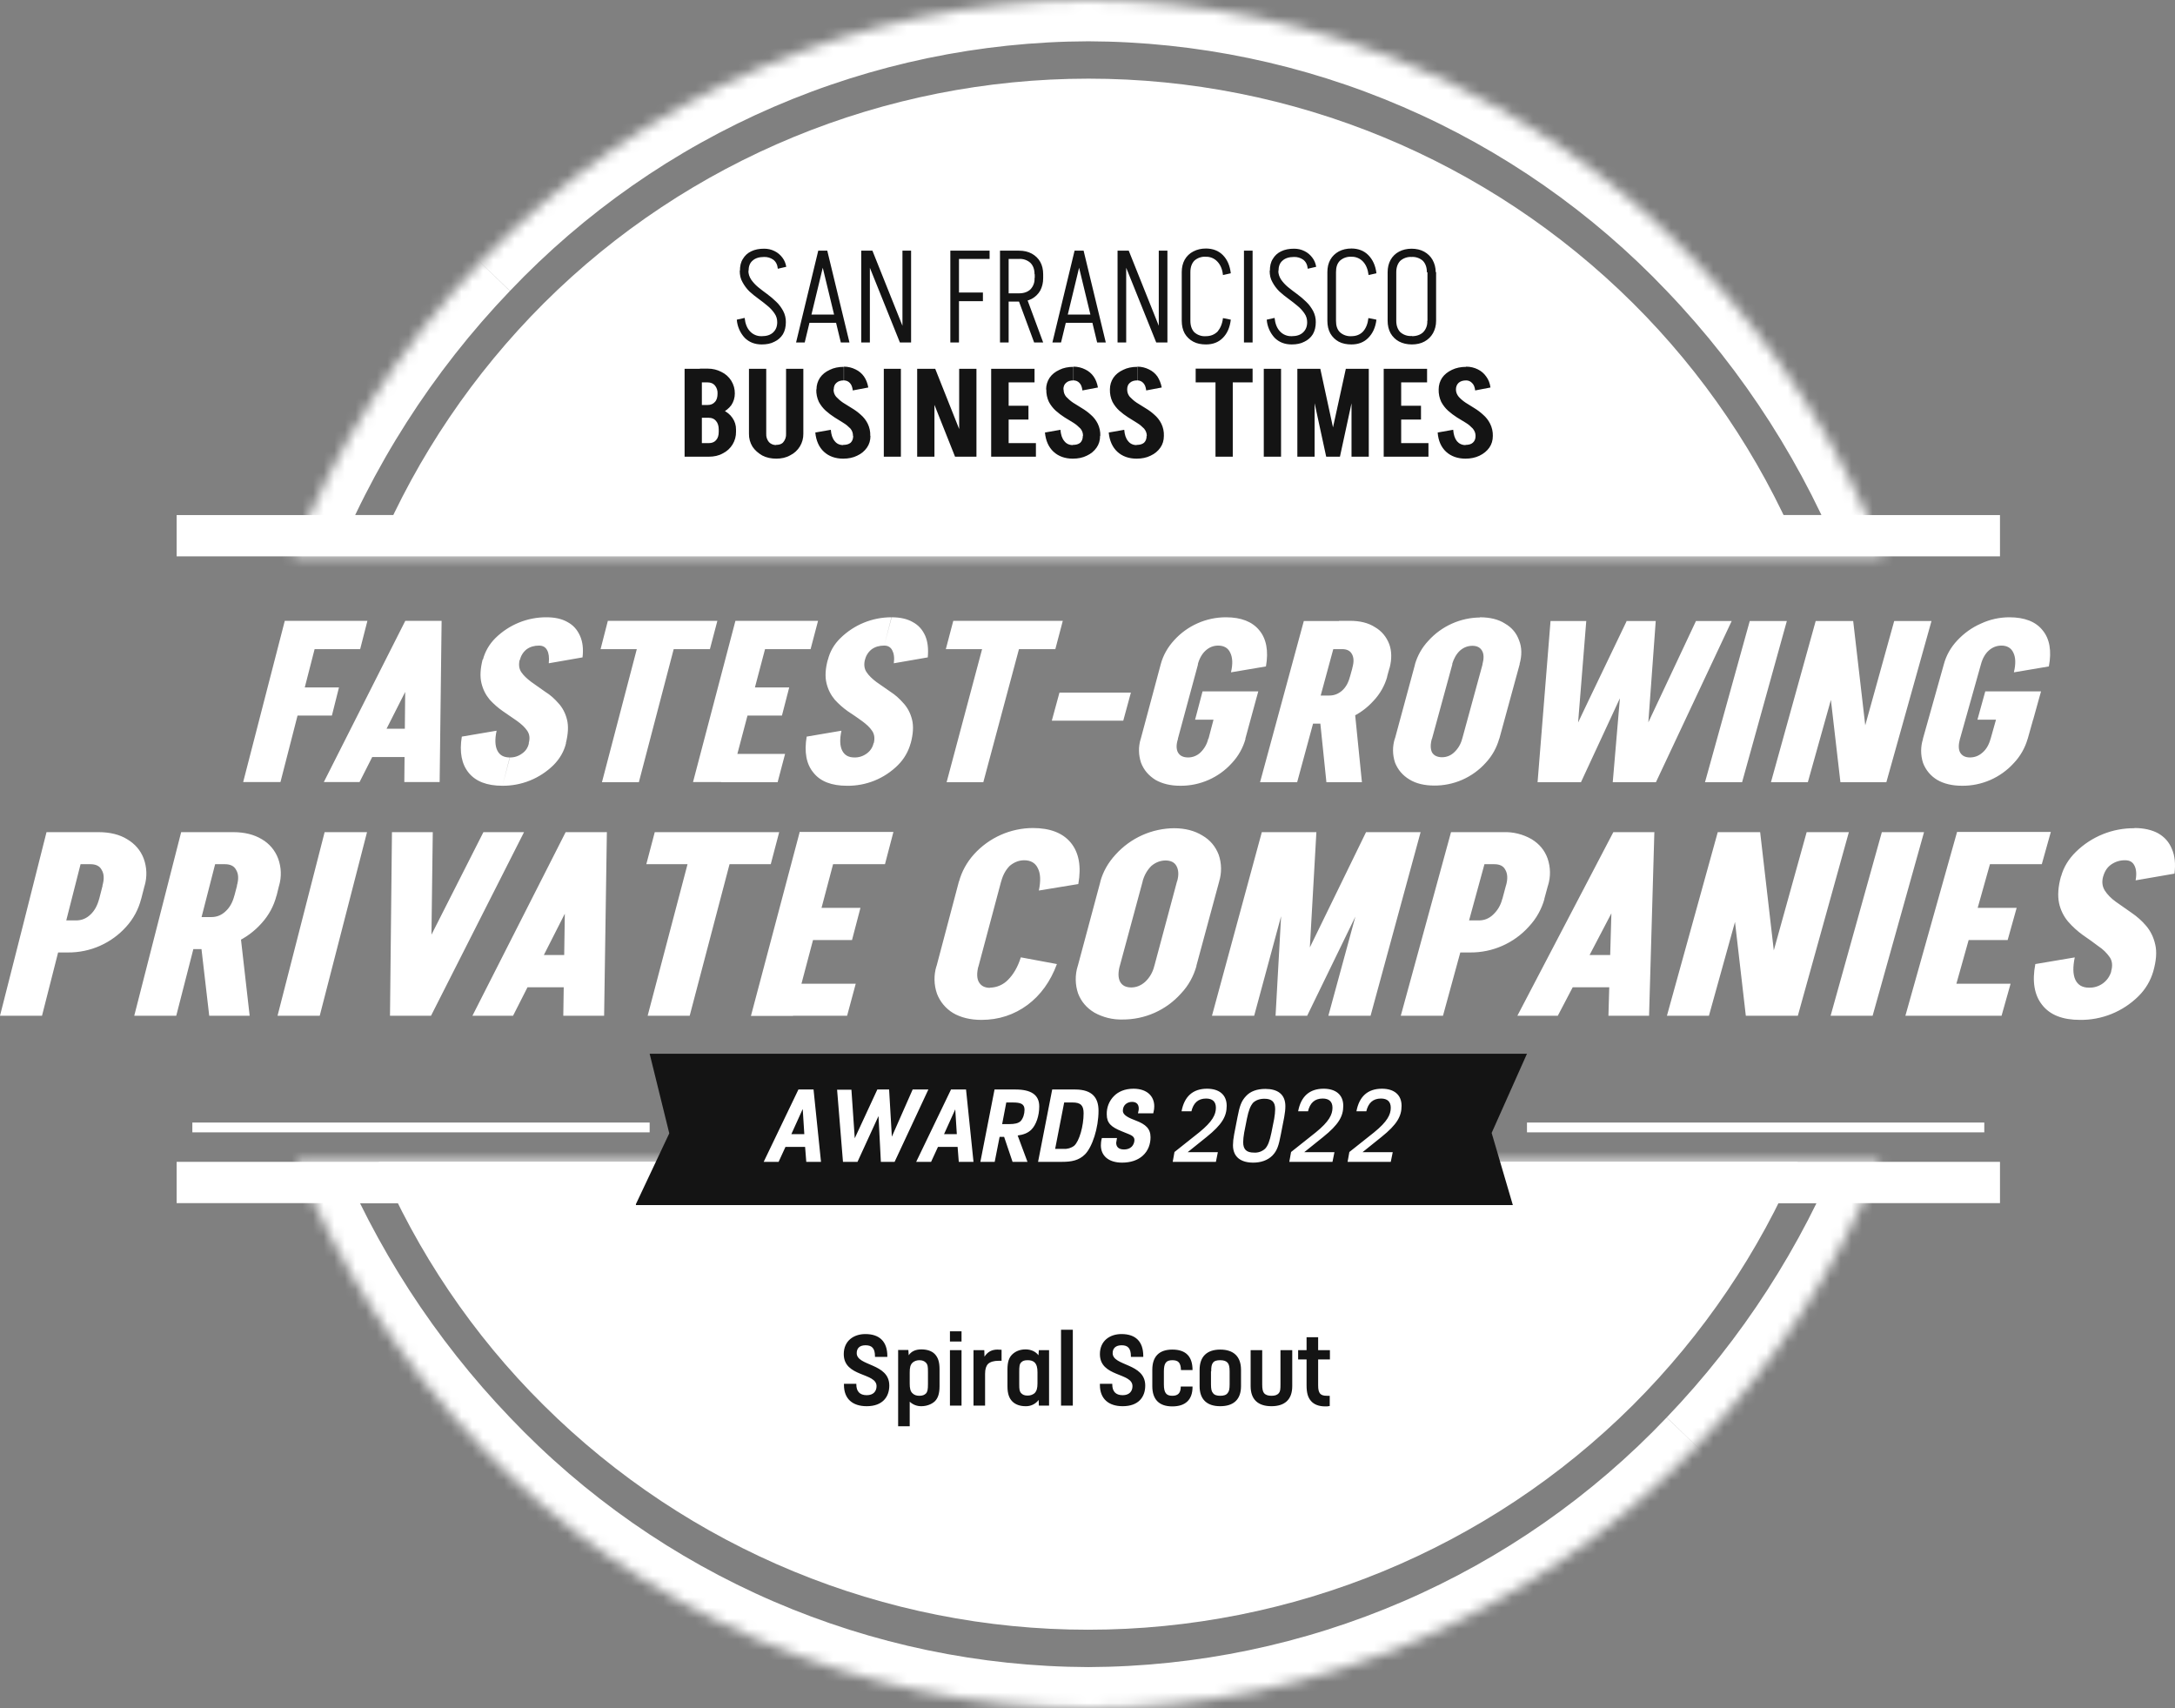
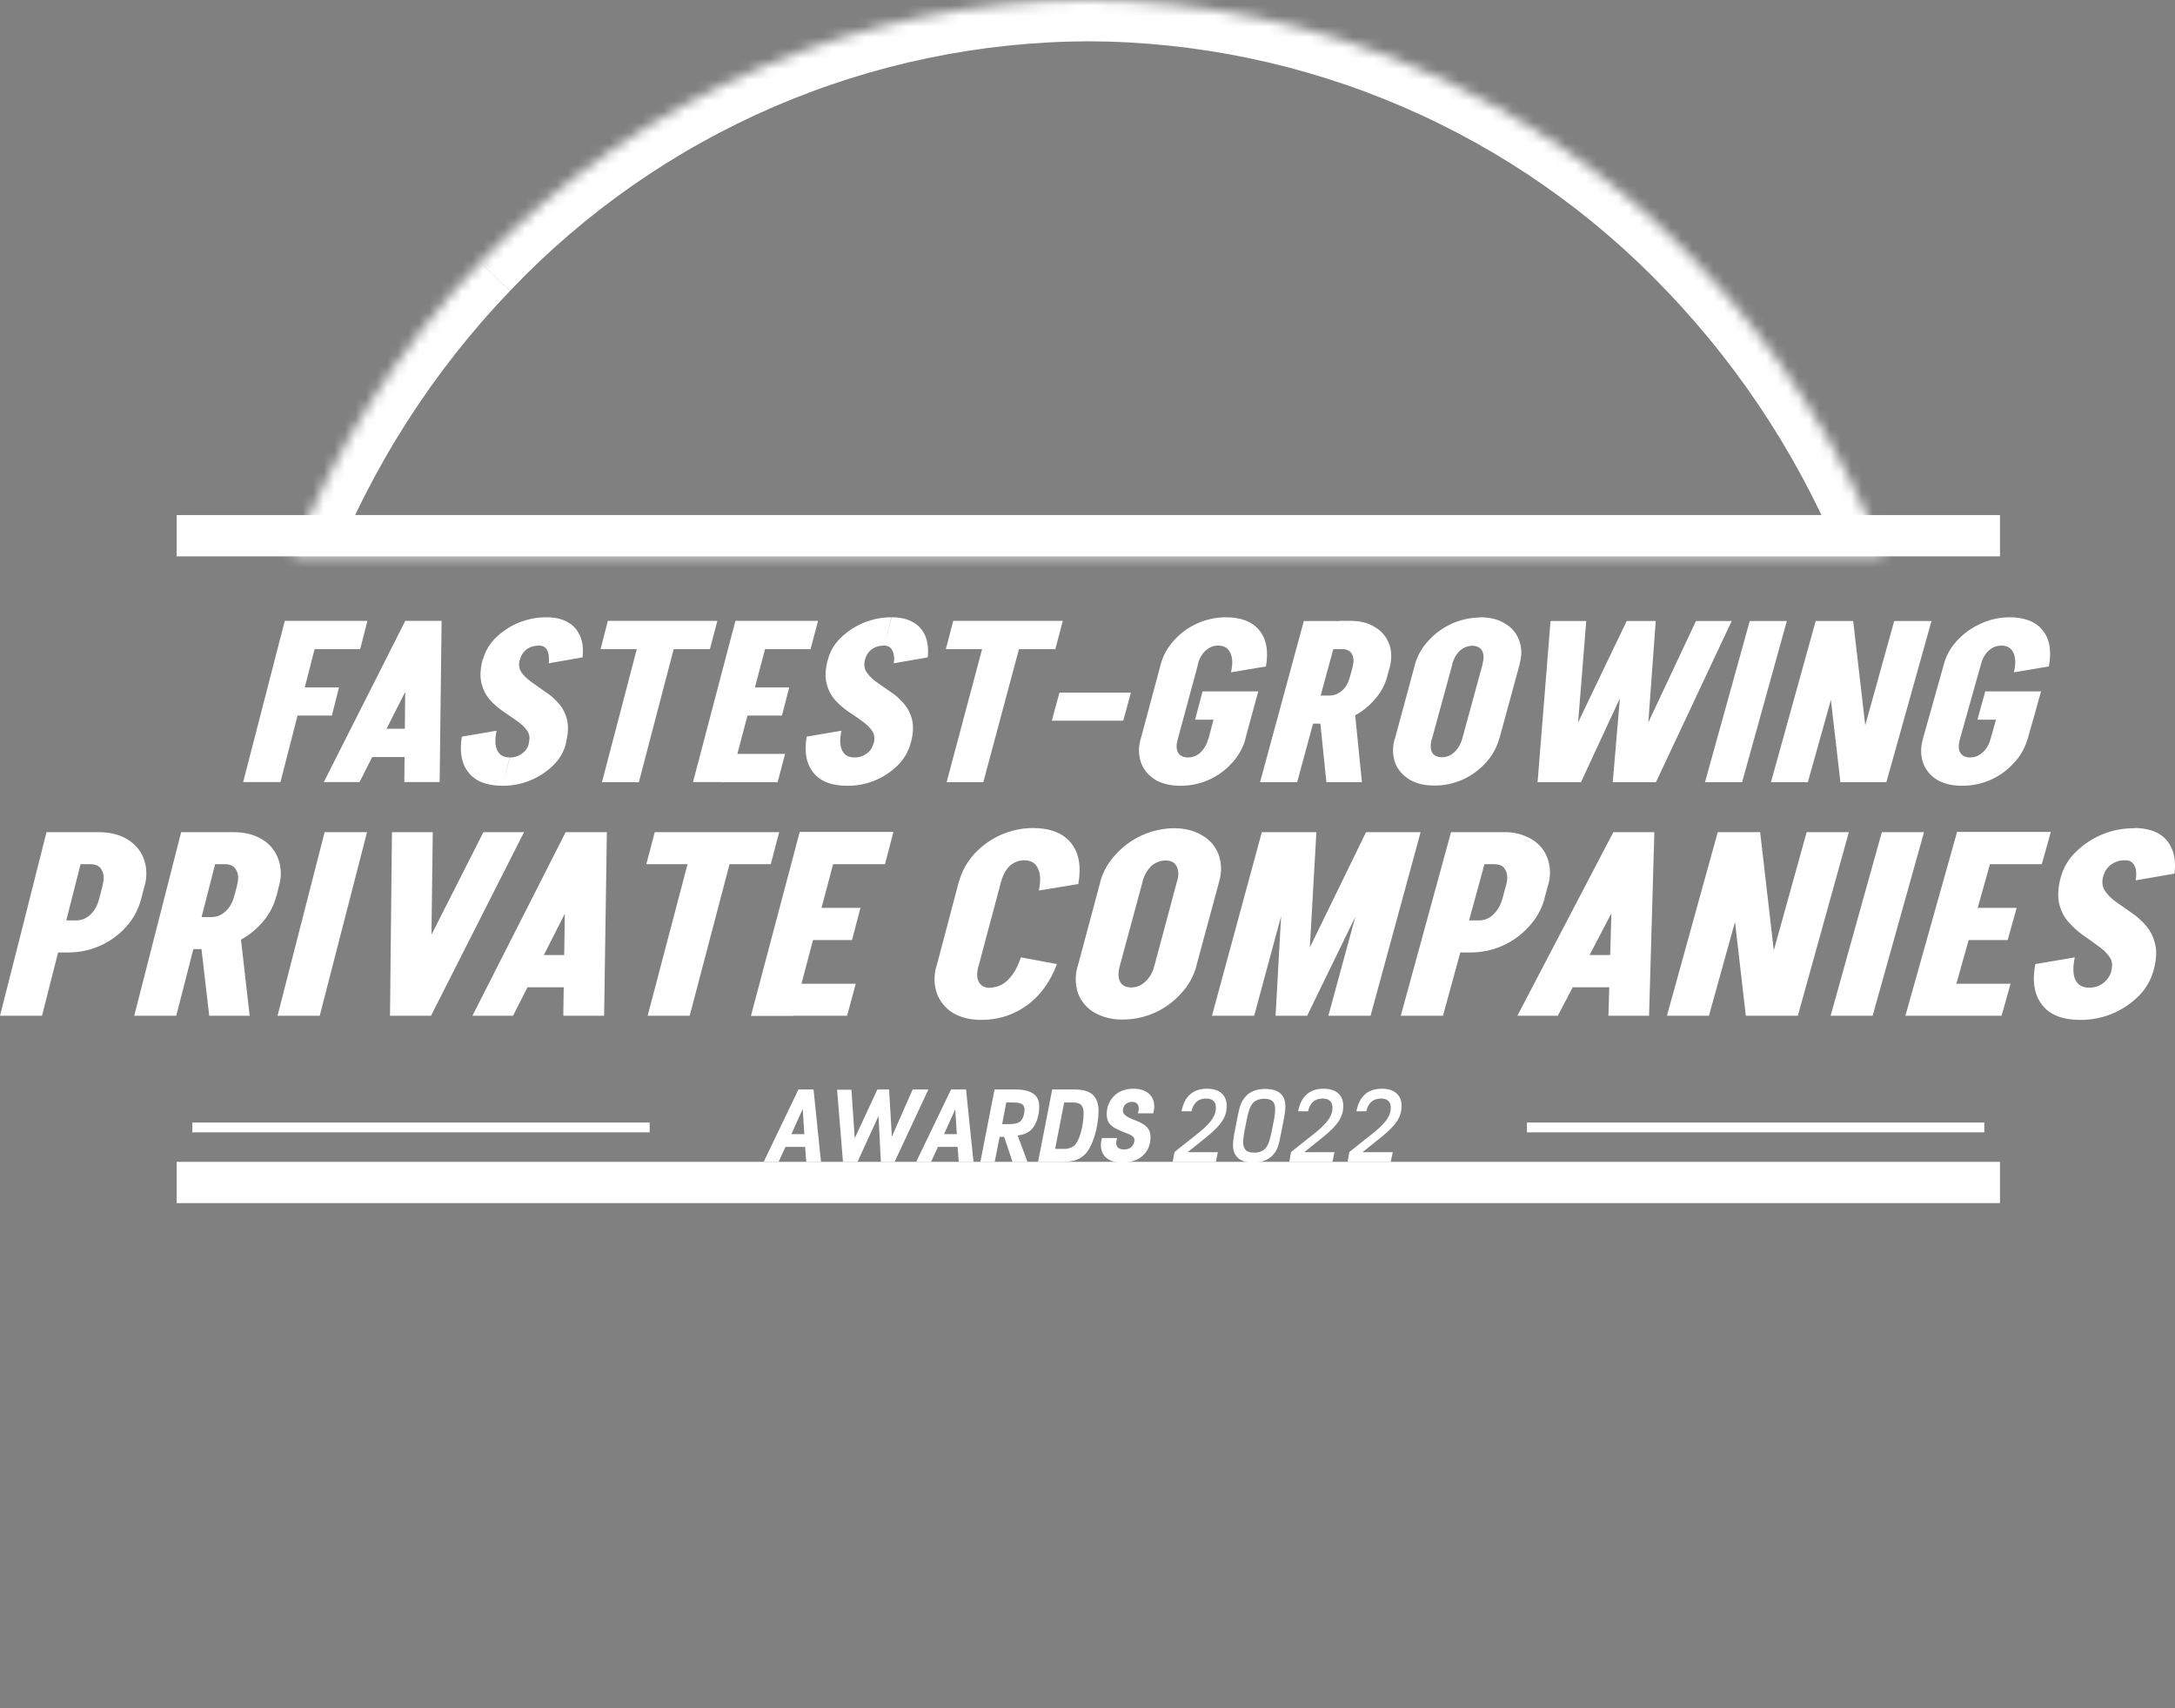
<svg xmlns="http://www.w3.org/2000/svg" width="205" height="161" viewBox="0 0 205 161" fill="none">
  <rect x="0" y="0" width="205" height="161" fill="#808080" stroke="none" />
  <g style="mix-blend-mode:luminosity">
-     <path fill-rule="evenodd" clip-rule="evenodd" d="M35.703 109.496C39.31 117.981 44.546 125.799 51.242 132.432C64.891 145.989 83.336 153.594 102.559 153.589C121.798 153.589 140.278 145.993 153.893 132.432C160.553 125.781 165.807 117.981 169.432 109.496H35.703ZM169.451 51.507C165.799 42.928 160.522 35.14 153.912 28.571C140.264 15.014 121.818 7.409 102.596 7.413C83.357 7.413 64.876 15.009 51.261 28.571C44.601 35.222 39.347 43.022 35.722 51.507H169.469H169.451Z" fill="white" />
    <mask id="mask0_7069_5850" style="mask-type:luminance" maskUnits="userSpaceOnUse" x="27" y="0" width="151" height="53">
      <g style="mix-blend-mode:luminosity">
        <path fill-rule="evenodd" clip-rule="evenodd" d="M177.59 52.431C173.555 42.122 167.54 32.706 159.887 24.715C152.492 16.938 143.603 10.739 133.754 6.492C123.905 2.244 113.3 0.036 102.577 0C81.081 0 60.473 8.893 45.267 24.715C37.614 32.706 31.599 42.122 27.564 52.431H177.59Z" fill="white" />
      </g>
    </mask>
    <g mask="url(#mask0_7069_5850)">
      <path d="M177.59 52.431V56.322H183.288L181.198 51.005L177.59 52.431ZM27.563 52.431L23.956 51.005L21.866 56.322H27.563V52.431ZM157.094 27.42C164.394 35.042 170.132 44.025 173.983 53.858L181.198 51.005C176.98 40.228 170.696 30.384 162.699 22.029L157.094 27.401V27.42ZM102.577 3.891C112.779 3.927 122.868 6.031 132.237 10.074C141.606 14.118 150.061 20.018 157.094 27.42L162.699 22.029C154.941 13.871 145.615 7.369 135.283 2.915C124.951 -1.539 113.826 -3.854 102.577 -3.89V3.891ZM48.06 27.42C55.093 20.018 63.548 14.118 72.917 10.074C82.286 6.031 92.375 3.927 102.577 3.891V-3.89C80.008 -3.89 58.364 5.447 42.455 22.029L48.06 27.401V27.42ZM31.171 53.858C35.021 44.025 40.759 35.042 48.06 27.42L42.455 22.029C34.458 30.384 28.173 40.228 23.956 51.005L31.171 53.858ZM27.563 56.322H177.59V48.541H27.563V56.322Z" fill="white" />
    </g>
    <mask id="mask1_7069_5850" style="mask-type:luminance" maskUnits="userSpaceOnUse" x="27" y="109" width="151" height="52">
      <g style="mix-blend-mode:luminosity">
-         <path fill-rule="evenodd" clip-rule="evenodd" d="M27.934 109.495C31.963 119.445 37.845 128.537 45.267 136.285C52.662 144.062 61.551 150.261 71.4 154.508C81.249 158.755 91.854 160.963 102.577 161C124.073 161 144.681 152.107 159.887 136.285C167.309 128.537 173.191 119.445 177.221 109.495H27.934Z" fill="white" />
-       </g>
+         </g>
    </mask>
    <g mask="url(#mask1_7069_5850)">
-       <path d="M45.267 136.286L42.455 138.953L45.267 136.267V136.286ZM27.934 109.496V105.605H22.162L24.345 110.978L27.934 109.496ZM177.221 109.496L180.809 110.978L182.992 105.605H177.221V109.496ZM48.06 133.581C40.978 126.186 35.366 117.51 31.522 108.014L24.326 110.978C28.543 121.376 34.695 130.876 42.455 138.972L48.06 133.599V133.581ZM102.577 157.11C92.375 157.073 82.286 154.97 72.917 150.926C63.548 146.883 55.093 140.982 48.06 133.581L42.455 138.972C58.364 155.553 80.008 164.891 102.577 164.891V157.11ZM157.094 133.581C150.061 140.982 141.606 146.883 132.237 150.926C122.868 154.97 112.779 157.073 102.577 157.11V164.891C125.146 164.891 146.79 155.553 162.699 138.972L157.094 133.599V133.581ZM173.613 108.014C169.784 117.499 164.179 126.188 157.094 133.581L162.699 138.972C170.461 130.87 176.613 121.364 180.828 110.959L173.613 108.032V108.014ZM177.221 105.605H27.934V113.386H177.221V105.605Z" fill="white" />
+       <path d="M45.267 136.286L42.455 138.953L45.267 136.267V136.286ZM27.934 109.496V105.605H22.162L27.934 109.496ZM177.221 109.496L180.809 110.978L182.992 105.605H177.221V109.496ZM48.06 133.581C40.978 126.186 35.366 117.51 31.522 108.014L24.326 110.978C28.543 121.376 34.695 130.876 42.455 138.972L48.06 133.599V133.581ZM102.577 157.11C92.375 157.073 82.286 154.97 72.917 150.926C63.548 146.883 55.093 140.982 48.06 133.581L42.455 138.972C58.364 155.553 80.008 164.891 102.577 164.891V157.11ZM157.094 133.581C150.061 140.982 141.606 146.883 132.237 150.926C122.868 154.97 112.779 157.073 102.577 157.11V164.891C125.146 164.891 146.79 155.553 162.699 138.972L157.094 133.599V133.581ZM173.613 108.014C169.784 117.499 164.179 126.188 157.094 133.581L162.699 138.972C170.461 130.87 176.613 121.364 180.828 110.959L173.613 108.032V108.014ZM177.221 105.605H27.934V113.386H177.221V105.605Z" fill="white" />
    </g>
    <path d="M16.649 48.542H188.505V52.432H16.649V48.542ZM16.649 109.495H188.505V113.385H16.649V109.495Z" fill="white" />
-     <path d="M73.256 30.386C73.256 30.071 73.182 29.793 72.997 29.534C72.831 29.293 72.627 29.052 72.35 28.83C72.074 28.598 71.79 28.375 71.499 28.163C71.195 27.946 70.904 27.711 70.629 27.459C70.371 27.203 70.153 26.909 69.982 26.588C69.797 26.273 69.723 25.921 69.723 25.513H70.537C70.537 25.81 70.629 26.088 70.796 26.347C70.98 26.609 71.198 26.846 71.443 27.051C71.727 27.282 72.017 27.504 72.313 27.718C72.613 27.939 72.897 28.18 73.164 28.441C73.441 28.7 73.645 28.997 73.811 29.293C73.99 29.629 74.079 30.005 74.07 30.386H73.256ZM69.741 25.532C69.741 25.087 69.815 24.717 70.019 24.402C70.204 24.087 70.463 23.846 70.814 23.679C71.166 23.513 71.554 23.438 72.017 23.438V24.217C71.554 24.217 71.184 24.328 70.925 24.569C70.666 24.791 70.555 25.124 70.555 25.532H69.723H69.741ZM74.07 30.349C74.07 30.794 73.978 31.183 73.793 31.498C73.602 31.805 73.325 32.05 72.997 32.202C72.646 32.387 72.257 32.461 71.795 32.461V31.683C72.257 31.683 72.609 31.572 72.868 31.331C73.127 31.09 73.256 30.775 73.256 30.349H74.07ZM73.312 25.328C73.275 24.939 73.127 24.661 72.886 24.476C72.632 24.297 72.327 24.206 72.017 24.217V23.438C72.387 23.438 72.701 23.513 72.997 23.661C73.312 23.809 73.552 24.031 73.737 24.272C73.941 24.532 74.052 24.828 74.107 25.143L73.312 25.328ZM70.185 29.96C70.241 30.497 70.407 30.923 70.685 31.22C70.825 31.373 70.997 31.494 71.189 31.574C71.38 31.654 71.587 31.691 71.795 31.683V32.461C71.147 32.461 70.611 32.257 70.185 31.831C69.754 31.362 69.494 30.762 69.445 30.127L70.185 29.96ZM76.068 30.423V29.645H79.213V30.423H76.068ZM77.936 23.624L75.846 32.276H75.032L77.123 23.624H77.936ZM77.973 23.624L80.064 32.276H79.25L77.159 23.624H77.973ZM84.818 32.276L81.34 23.624H82.228L85.688 32.276H84.818ZM81.174 32.276V23.624H81.988V32.276H81.174ZM85.059 32.276V23.624H85.873V32.276H85.04H85.059ZM90.127 28.385V27.57H92.643V28.385H90.127ZM89.572 23.624H90.386V32.276H89.572V23.624ZM90.016 23.624H93.272V24.402H90.016V23.624ZM97.471 32.276L95.88 27.977H96.731L98.322 32.276H97.49H97.471ZM94.567 28.422V27.644H96.047V28.422H94.567ZM94.567 24.402V23.624H96.047V24.402H94.567ZM97.527 26.218V25.847H98.322V26.218H97.508H97.527ZM98.322 25.847H97.508C97.508 25.384 97.379 25.032 97.12 24.772C96.975 24.642 96.805 24.542 96.621 24.479C96.437 24.415 96.242 24.389 96.047 24.402V23.624C96.51 23.624 96.898 23.716 97.249 23.902C97.582 24.087 97.86 24.346 98.045 24.68C98.23 25.013 98.322 25.402 98.322 25.847ZM98.322 26.218C98.322 26.644 98.23 27.033 98.045 27.385C97.857 27.713 97.582 27.982 97.249 28.163C96.898 28.348 96.51 28.422 96.047 28.422V27.644C96.51 27.644 96.861 27.514 97.12 27.273C97.256 27.131 97.361 26.962 97.428 26.777C97.495 26.592 97.522 26.395 97.508 26.199H98.322V26.218ZM94.253 32.276V23.624H95.067V32.276H94.253ZM100.228 30.423V29.645H103.373V30.423H100.228ZM102.096 23.624L100.006 32.276H99.192L101.282 23.624H102.096ZM102.133 23.624L104.224 32.276H103.41L101.319 23.624H102.133ZM108.978 32.276L105.5 23.624H106.388L109.847 32.276H108.978ZM105.333 32.276V23.624H106.147V32.276H105.333ZM109.218 32.276V23.624H110.032V32.276H109.218ZM111.383 30.238V25.643H112.197V30.238H111.383ZM111.383 25.643C111.383 25.198 111.475 24.809 111.66 24.476C111.848 24.141 112.131 23.87 112.474 23.698C112.826 23.513 113.214 23.42 113.677 23.42V24.198C113.476 24.181 113.274 24.205 113.083 24.269C112.893 24.332 112.717 24.434 112.567 24.569C112.326 24.828 112.197 25.18 112.197 25.643H111.383ZM111.383 30.238H112.197C112.197 30.701 112.326 31.053 112.567 31.312C112.717 31.446 112.893 31.548 113.083 31.612C113.274 31.676 113.476 31.7 113.677 31.683V32.461C113.214 32.461 112.826 32.387 112.474 32.202C112.135 32.024 111.853 31.754 111.66 31.424C111.475 31.09 111.383 30.682 111.383 30.238ZM115.267 25.921C115.212 25.365 115.027 24.958 114.749 24.661C114.609 24.508 114.437 24.387 114.246 24.307C114.054 24.227 113.847 24.189 113.64 24.198V23.42C114.305 23.42 114.842 23.624 115.249 24.031C115.674 24.457 115.915 25.013 116.007 25.754L115.267 25.921ZM115.267 29.978L116.007 30.127C115.915 30.868 115.674 31.424 115.249 31.85C114.842 32.257 114.324 32.461 113.658 32.461V31.683C114.102 31.683 114.472 31.535 114.768 31.238C115.027 30.923 115.212 30.497 115.267 29.978ZM117.247 32.276V23.624H118.061V32.276H117.247ZM123.204 30.386C123.204 30.071 123.13 29.793 122.945 29.534C122.778 29.293 122.575 29.052 122.297 28.83C122.021 28.598 121.737 28.375 121.446 28.163C121.142 27.946 120.852 27.711 120.577 27.459C120.318 27.203 120.1 26.909 119.929 26.588C119.744 26.273 119.67 25.921 119.67 25.513H120.484C120.484 25.81 120.577 26.088 120.743 26.347C120.928 26.609 121.145 26.846 121.391 27.051C121.674 27.281 121.964 27.504 122.26 27.718C122.56 27.939 122.845 28.18 123.111 28.441C123.389 28.7 123.592 28.997 123.758 29.293C123.937 29.629 124.026 30.005 124.017 30.386H123.204ZM119.689 25.532C119.689 25.087 119.763 24.717 119.966 24.402C120.151 24.087 120.41 23.846 120.762 23.679C121.113 23.513 121.502 23.438 121.964 23.438V24.217C121.502 24.217 121.132 24.328 120.873 24.569C120.614 24.791 120.503 25.124 120.503 25.532H119.67H119.689ZM124.017 30.349C124.017 30.794 123.925 31.183 123.74 31.498C123.549 31.805 123.273 32.05 122.945 32.202C122.593 32.387 122.205 32.461 121.742 32.461V31.683C122.205 31.683 122.556 31.572 122.815 31.331C123.074 31.09 123.204 30.775 123.204 30.349H124.017ZM123.259 25.328C123.222 24.939 123.074 24.661 122.834 24.476C122.58 24.297 122.274 24.206 121.964 24.217V23.438C122.334 23.438 122.649 23.513 122.945 23.661C123.259 23.809 123.5 24.031 123.684 24.272C123.888 24.532 123.999 24.828 124.054 25.143L123.259 25.328ZM120.133 29.96C120.188 30.497 120.355 30.923 120.632 31.22C120.772 31.373 120.944 31.494 121.136 31.574C121.328 31.654 121.535 31.691 121.742 31.683V32.461C121.095 32.461 120.558 32.257 120.133 31.831C119.702 31.362 119.441 30.762 119.393 30.127L120.133 29.96ZM125.109 30.238V25.643H125.923V30.238H125.109ZM125.109 25.643C125.109 25.198 125.201 24.809 125.386 24.476C125.571 24.142 125.849 23.883 126.182 23.698C126.533 23.513 126.922 23.42 127.384 23.42V24.198C127.187 24.184 126.989 24.209 126.801 24.273C126.614 24.336 126.441 24.437 126.293 24.569C126.034 24.828 125.923 25.18 125.923 25.643H125.109ZM125.109 30.238H125.923C125.923 30.701 126.034 31.053 126.293 31.312C126.441 31.444 126.614 31.545 126.801 31.608C126.989 31.672 127.187 31.697 127.384 31.683V32.461C126.94 32.461 126.533 32.387 126.182 32.202C125.85 32.021 125.574 31.752 125.386 31.424C125.201 31.09 125.109 30.682 125.109 30.238ZM128.994 25.921C128.92 25.365 128.753 24.958 128.476 24.661C128.336 24.508 128.164 24.387 127.972 24.307C127.78 24.227 127.573 24.189 127.366 24.198V23.42C128.013 23.42 128.55 23.624 128.957 24.031C129.382 24.457 129.641 25.013 129.734 25.754L128.994 25.921ZM128.994 29.978L129.734 30.127C129.641 30.868 129.382 31.424 128.957 31.85C128.55 32.257 128.032 32.461 127.366 32.461V31.683C127.828 31.683 128.198 31.535 128.476 31.238C128.753 30.923 128.92 30.497 128.975 29.978H128.994ZM134.543 30.238V25.643H135.357V30.238H134.488H134.543ZM130.788 30.238V25.643H131.602V30.238H130.788ZM135.357 25.662H134.488C134.488 25.198 134.358 24.846 134.118 24.587C133.971 24.454 133.798 24.353 133.61 24.29C133.423 24.226 133.224 24.201 133.026 24.217V23.438C133.489 23.438 133.896 23.531 134.229 23.716C134.562 23.902 134.839 24.161 135.024 24.494C135.209 24.828 135.32 25.217 135.32 25.662H135.357ZM130.788 25.662C130.788 25.217 130.881 24.828 131.066 24.494C131.249 24.162 131.525 23.892 131.861 23.716C132.213 23.531 132.601 23.438 133.063 23.438V24.217C132.866 24.202 132.668 24.227 132.48 24.291C132.293 24.355 132.12 24.455 131.972 24.587C131.732 24.846 131.602 25.198 131.602 25.662H130.788ZM135.357 30.238C135.357 30.682 135.246 31.072 135.061 31.405C134.874 31.733 134.598 32.003 134.266 32.183C133.933 32.368 133.526 32.461 133.063 32.461V31.683C133.526 31.683 133.877 31.553 134.136 31.312C134.273 31.17 134.378 31.001 134.444 30.816C134.511 30.631 134.539 30.434 134.525 30.238H135.357ZM130.788 30.238H131.602C131.602 30.682 131.732 31.034 131.972 31.294C132.122 31.428 132.298 31.53 132.489 31.594C132.68 31.657 132.882 31.681 133.082 31.664V32.461C132.62 32.461 132.213 32.368 131.861 32.183C131.529 32.003 131.253 31.733 131.066 31.405C130.881 31.072 130.788 30.664 130.788 30.238ZM79.546 130.412V130.523C79.546 131.82 80.341 132.524 81.692 132.524C83.19 132.524 83.819 131.635 83.819 130.579C83.819 128.448 80.748 128.763 80.748 127.522C80.748 127.059 81.026 126.781 81.581 126.781C82.173 126.781 82.469 127.059 82.469 127.818V127.874H83.634V127.8C83.634 126.447 82.913 125.725 81.562 125.725C80.452 125.725 79.527 126.373 79.527 127.614C79.527 129.8 82.617 129.337 82.617 130.634C82.617 131.116 82.321 131.486 81.692 131.486C81.026 131.486 80.711 131.116 80.711 130.467V130.412H79.546ZM84.652 127.262V134.414H85.743V132.098C86.037 132.377 86.429 132.53 86.835 132.524C87.315 132.524 87.796 132.357 88.111 132.061C88.407 131.764 88.555 131.338 88.555 130.634V129.041C88.555 128.337 88.407 127.929 88.111 127.614C87.815 127.299 87.334 127.17 86.835 127.17C86.279 127.17 85.873 127.373 85.65 127.725L85.614 127.225H84.652V127.262ZM85.743 129.337C85.743 128.893 85.799 128.615 86.02 128.411C86.168 128.281 86.391 128.189 86.65 128.189C86.945 128.189 87.13 128.281 87.26 128.411C87.445 128.596 87.463 128.8 87.463 129.282V130.449C87.463 130.931 87.426 131.153 87.278 131.32C87.13 131.468 86.945 131.542 86.65 131.542C86.391 131.542 86.168 131.468 86.02 131.32C85.799 131.134 85.743 130.819 85.743 130.393V129.319V129.337ZM89.535 127.244V132.468H90.627V127.244H89.517H89.535ZM89.535 125.465V126.429H90.627V125.465H89.517H89.535ZM91.755 127.244V132.468H92.847V129.467C92.847 129.022 92.939 128.744 93.124 128.541C93.346 128.337 93.679 128.244 94.123 128.244H94.401V127.207C94.272 127.193 94.142 127.187 94.012 127.188C93.494 127.188 93.087 127.392 92.791 127.855L92.773 127.244H91.755ZM97.915 127.244L97.878 127.725C97.619 127.373 97.175 127.17 96.657 127.17C96.158 127.17 95.733 127.336 95.418 127.633C95.103 127.929 94.956 128.355 94.956 129.059V130.653C94.956 131.357 95.122 131.783 95.418 132.079C95.714 132.376 96.158 132.524 96.657 132.524C96.897 132.533 97.134 132.483 97.35 132.38C97.566 132.277 97.754 132.123 97.897 131.931L97.915 132.468H98.877V127.244H97.915ZM96.066 129.282C96.066 128.8 96.084 128.559 96.251 128.392C96.398 128.244 96.565 128.189 96.861 128.189C97.138 128.189 97.342 128.244 97.508 128.392C97.712 128.596 97.786 128.893 97.786 129.319V130.375C97.786 130.819 97.712 131.097 97.508 131.301C97.342 131.431 97.138 131.523 96.861 131.523C96.565 131.523 96.398 131.449 96.251 131.301C96.084 131.116 96.066 130.931 96.066 130.449V129.263V129.282ZM100.006 125.317V132.468H101.116V125.317H100.006ZM103.669 130.412V130.523C103.669 131.82 104.483 132.524 105.814 132.524C107.331 132.524 107.942 131.635 107.942 130.579C107.942 128.448 104.871 128.763 104.871 127.522C104.871 127.059 105.167 126.781 105.722 126.781C106.295 126.781 106.591 127.059 106.591 127.818V127.874H107.757V127.8C107.757 126.447 107.054 125.725 105.703 125.725C104.594 125.725 103.669 126.373 103.669 127.614C103.669 129.8 106.739 129.337 106.739 130.634C106.739 131.116 106.443 131.486 105.814 131.486C105.148 131.486 104.834 131.116 104.834 130.467V130.412H103.669ZM109.699 129.245C109.699 128.448 109.921 128.189 110.495 128.189C111.05 128.189 111.29 128.411 111.309 129.115H112.4C112.4 127.818 111.753 127.188 110.495 127.188C109.255 127.188 108.608 127.837 108.608 129.096V130.634C108.608 131.894 109.255 132.542 110.495 132.542C111.734 132.542 112.4 131.913 112.4 130.708V130.671H111.29C111.29 131.283 111.031 131.542 110.495 131.542C109.94 131.542 109.699 131.283 109.699 130.467V129.245ZM113.066 130.634C113.066 131.894 113.769 132.524 115.008 132.524C116.266 132.524 116.969 131.894 116.969 130.634V129.096C116.969 127.837 116.266 127.188 115.008 127.188C113.769 127.188 113.066 127.837 113.066 129.096V130.634ZM114.158 129.245C114.158 128.819 114.195 128.596 114.324 128.43C114.453 128.244 114.694 128.189 115.008 128.189C115.341 128.189 115.563 128.263 115.711 128.43C115.841 128.596 115.896 128.819 115.896 129.245V130.467C115.896 130.912 115.841 131.134 115.711 131.283C115.582 131.468 115.341 131.542 115.008 131.542C114.694 131.542 114.453 131.468 114.324 131.283C114.195 131.134 114.139 130.912 114.139 130.467V129.245H114.158ZM117.876 127.244V130.634C117.876 131.894 118.579 132.524 119.837 132.524C121.095 132.524 121.798 131.894 121.798 130.634V127.244H120.688V130.467C120.688 130.912 120.669 131.134 120.54 131.283C120.392 131.468 120.17 131.542 119.837 131.542C119.522 131.542 119.282 131.468 119.134 131.283C119.023 131.134 118.967 130.912 118.967 130.467V127.244H117.876ZM123.148 126.021V127.244H122.353V128.115H123.148V130.542C123.148 131.283 123.278 131.709 123.574 132.042C123.851 132.357 124.295 132.542 124.905 132.542C125.053 132.542 125.183 132.542 125.331 132.505V131.542H125.072C124.757 131.542 124.554 131.486 124.424 131.338C124.295 131.171 124.239 130.968 124.239 130.542V128.115H125.349V127.244H124.239V126.021H123.148ZM66.689 39.205V38.167C66.985 38.167 67.207 38.075 67.374 37.889C67.558 37.704 67.632 37.426 67.632 37.074H69.26C69.26 37.482 69.149 37.852 68.927 38.186C68.705 38.482 68.391 38.742 68.002 38.927C67.614 39.112 67.17 39.205 66.707 39.205H66.689ZM65.968 43.04V41.761H66.8V43.04H65.968ZM65.968 39.371V38.167H66.8V39.371H65.968ZM67.743 40.705V40.465H69.371V40.705H67.743ZM67.743 40.483C67.743 40.131 67.651 39.853 67.484 39.668C67.337 39.483 67.115 39.371 66.8 39.371V38.352C67.299 38.352 67.725 38.445 68.114 38.63C68.502 38.816 68.816 39.056 69.038 39.39C69.262 39.71 69.378 40.093 69.371 40.483H67.743ZM65.968 36.037V34.74H66.707V36.037H65.968ZM69.26 37.093H67.632C67.648 36.81 67.556 36.531 67.374 36.315C67.207 36.129 66.985 36.037 66.689 36.037V34.74C67.189 34.74 67.614 34.851 68.002 35.055C68.385 35.239 68.706 35.528 68.929 35.889C69.152 36.251 69.267 36.668 69.26 37.093ZM69.371 40.687C69.38 41.109 69.267 41.526 69.048 41.886C68.828 42.247 68.511 42.538 68.132 42.725C67.743 42.947 67.299 43.04 66.8 43.04V41.761C67.096 41.761 67.337 41.669 67.484 41.483C67.669 41.298 67.743 41.02 67.743 40.687H69.371ZM64.525 43.04V34.758H66.153V43.04H64.525ZM74.089 40.891V34.758H75.717V40.872H74.089V40.891ZM70.592 40.891V34.758H72.22V40.872H70.592V40.891ZM75.717 40.872C75.725 41.295 75.612 41.711 75.393 42.072C75.174 42.433 74.856 42.724 74.477 42.91C74.089 43.132 73.645 43.225 73.145 43.225V41.928C73.441 41.928 73.682 41.854 73.83 41.669C74.016 41.447 74.109 41.161 74.089 40.872H75.717ZM70.592 40.872H72.22C72.2 41.161 72.293 41.447 72.479 41.669C72.664 41.854 72.886 41.947 73.182 41.947V43.225C72.683 43.225 72.239 43.132 71.85 42.929C71.462 42.706 71.147 42.428 70.925 42.095C70.698 41.728 70.582 41.303 70.592 40.872ZM80.397 41.076C80.397 40.816 80.323 40.594 80.156 40.39C79.971 40.205 79.768 40.02 79.49 39.853C79.216 39.675 78.939 39.502 78.658 39.334C78.364 39.147 78.086 38.936 77.826 38.705C77.564 38.466 77.345 38.184 77.178 37.871C77.008 37.506 76.926 37.106 76.938 36.704H78.565C78.565 36.963 78.639 37.185 78.806 37.389C78.991 37.574 79.176 37.76 79.453 37.945L80.286 38.464C80.591 38.643 80.876 38.855 81.137 39.093C81.396 39.316 81.618 39.594 81.784 39.927C81.958 40.284 82.04 40.679 82.025 41.076H80.397ZM76.956 36.704C76.956 36.296 77.067 35.925 77.289 35.592C77.511 35.277 77.807 35.036 78.214 34.851C78.584 34.666 79.028 34.573 79.527 34.573V35.851C79.231 35.851 79.009 35.925 78.843 36.074C78.658 36.222 78.584 36.444 78.584 36.704H76.956ZM82.043 41.076C82.043 41.502 81.932 41.873 81.71 42.188C81.488 42.502 81.192 42.762 80.785 42.947C80.415 43.132 79.971 43.225 79.472 43.225V41.928C79.768 41.928 79.99 41.873 80.175 41.724C80.341 41.558 80.415 41.354 80.415 41.076H82.043ZM80.378 36.796C80.341 36.481 80.249 36.24 80.101 36.092C80.031 36.015 79.945 35.954 79.849 35.912C79.753 35.871 79.65 35.85 79.546 35.851V34.554C79.934 34.554 80.304 34.647 80.637 34.814C80.956 34.964 81.23 35.193 81.433 35.481C81.636 35.777 81.766 36.111 81.84 36.518L80.378 36.796ZM78.306 40.502C78.343 40.965 78.454 41.317 78.676 41.576C78.861 41.817 79.139 41.947 79.472 41.947V43.225C78.732 43.225 78.121 43.003 77.659 42.577C77.197 42.151 76.919 41.539 76.845 40.761L78.325 40.502H78.306ZM83.301 43.04V34.758H84.911V43.04H83.283H83.301ZM90.016 43.04L86.724 34.758H88.148L91.441 43.04H90.016ZM86.446 43.04V34.758H88.074V43.04H86.446ZM90.405 43.04V34.758H92.033V43.04H90.405ZM94.604 43.04V41.761H97.638V43.04H94.604ZM94.66 39.538V38.241H96.935V39.538H94.641H94.66ZM93.439 34.758H95.067V43.04H93.42V34.758H93.439ZM94.734 34.758H97.508V36.037H94.734V34.74V34.758ZM102.078 41.076C102.078 40.816 102.004 40.594 101.837 40.39C101.652 40.205 101.449 40.02 101.19 39.853C100.91 39.674 100.626 39.501 100.339 39.334C100.045 39.147 99.767 38.936 99.506 38.705C99.245 38.466 99.026 38.184 98.859 37.871C98.689 37.506 98.607 37.106 98.618 36.704H100.246C100.246 36.963 100.32 37.185 100.487 37.389C100.672 37.574 100.857 37.76 101.134 37.945L101.967 38.464C102.271 38.643 102.557 38.855 102.818 39.093C103.077 39.316 103.299 39.594 103.465 39.927C103.639 40.284 103.721 40.679 103.706 41.076H102.078ZM98.6 36.704C98.6 36.296 98.711 35.925 98.933 35.592C99.155 35.277 99.451 35.036 99.858 34.851C100.228 34.666 100.672 34.573 101.171 34.573V35.851C100.875 35.851 100.653 35.925 100.487 36.074C100.302 36.222 100.228 36.444 100.228 36.704H98.6ZM103.687 41.076C103.687 41.502 103.576 41.873 103.354 42.188C103.132 42.502 102.836 42.762 102.429 42.947C102.059 43.132 101.615 43.225 101.116 43.225V41.928C101.412 41.928 101.634 41.873 101.819 41.724C101.985 41.558 102.059 41.354 102.059 41.076H103.687ZM102.022 36.796C101.985 36.481 101.893 36.24 101.745 36.092C101.674 36.015 101.589 35.954 101.493 35.912C101.397 35.871 101.294 35.85 101.19 35.851V34.554C101.578 34.554 101.948 34.647 102.281 34.814C102.599 34.964 102.873 35.193 103.077 35.481C103.28 35.777 103.41 36.111 103.484 36.518L102.022 36.796ZM99.95 40.502C99.987 40.965 100.098 41.317 100.32 41.576C100.505 41.817 100.783 41.947 101.116 41.947V43.225C100.376 43.225 99.765 43.003 99.303 42.577C98.84 42.151 98.563 41.539 98.489 40.761L99.969 40.502H99.95ZM108.09 41.076C108.09 40.816 107.997 40.594 107.831 40.39C107.646 40.205 107.442 40.02 107.165 39.853C106.891 39.675 106.613 39.502 106.332 39.334C106.039 39.147 105.76 38.936 105.5 38.705C105.238 38.466 105.019 38.184 104.853 37.871C104.683 37.506 104.601 37.106 104.612 36.704H106.24C106.24 36.963 106.314 37.185 106.48 37.389C106.665 37.574 106.85 37.76 107.128 37.945L107.96 38.464C108.265 38.643 108.55 38.855 108.811 39.093C109.07 39.316 109.292 39.594 109.459 39.927C109.632 40.284 109.715 40.679 109.699 41.076H108.071H108.09ZM104.612 36.704C104.612 36.296 104.723 35.925 104.945 35.592C105.167 35.277 105.463 35.036 105.87 34.851C106.24 34.666 106.684 34.573 107.183 34.573V35.851C106.887 35.851 106.665 35.925 106.499 36.074C106.314 36.222 106.24 36.444 106.24 36.704H104.612ZM109.699 41.076C109.699 41.502 109.588 41.873 109.366 42.188C109.144 42.502 108.848 42.762 108.441 42.947C108.071 43.132 107.627 43.225 107.128 43.225V41.928C107.424 41.928 107.646 41.873 107.831 41.724C107.997 41.558 108.071 41.354 108.071 41.076H109.699ZM108.034 36.796C107.997 36.481 107.905 36.24 107.757 36.092C107.687 36.015 107.601 35.954 107.505 35.912C107.409 35.871 107.306 35.85 107.202 35.851V34.554C107.59 34.554 107.96 34.647 108.293 34.814C108.612 34.964 108.886 35.193 109.089 35.481C109.274 35.777 109.422 36.111 109.496 36.518L108.034 36.796ZM105.962 40.502C105.999 40.965 106.11 41.317 106.332 41.576C106.517 41.817 106.795 41.947 107.128 41.947V43.225C106.388 43.225 105.777 43.003 105.315 42.577C104.853 42.151 104.575 41.539 104.501 40.761L105.981 40.502H105.962ZM112.696 36.037V34.74H118.061V36.037H112.696ZM114.564 43.04V34.758H116.192V43.04H114.564ZM119.115 43.04V34.758H120.743V43.04H119.115ZM125.035 43.04L126.848 34.758H128.087L126.293 43.04H125.053H125.035ZM124.998 43.04L123.204 34.758H124.443L126.237 43.04H124.998ZM122.279 43.04V34.758H123.906V43.04H122.279ZM127.384 43.04V34.758H129.012V43.04H127.384ZM131.602 43.04V41.761H134.636V43.04H131.602ZM131.658 39.538V38.241H133.933V39.538H131.658ZM130.437 34.758H132.065V43.04H130.418V34.758H130.437ZM131.732 34.758H134.506V36.037H131.732V34.74V34.758ZM139.076 41.076C139.076 40.816 138.983 40.594 138.817 40.39C138.632 40.205 138.447 40.02 138.169 39.853C137.889 39.674 137.605 39.501 137.318 39.334C137.024 39.147 136.746 38.936 136.486 38.705C136.224 38.466 136.005 38.184 135.838 37.871C135.669 37.506 135.586 37.106 135.598 36.704H137.226C137.226 36.963 137.318 37.185 137.485 37.389C137.651 37.574 137.855 37.76 138.132 37.945L138.965 38.464C139.263 38.645 139.542 38.856 139.797 39.093C140.056 39.316 140.278 39.594 140.445 39.927C140.625 40.283 140.713 40.678 140.704 41.076H139.076ZM135.598 36.704C135.598 36.296 135.709 35.925 135.931 35.592C136.153 35.277 136.467 35.036 136.856 34.851C137.244 34.666 137.688 34.573 138.188 34.573V35.851C137.892 35.851 137.651 35.925 137.485 36.074C137.318 36.222 137.226 36.444 137.226 36.704H135.598ZM140.704 41.076C140.704 41.502 140.593 41.873 140.371 42.188C140.149 42.502 139.834 42.762 139.446 42.947C139.057 43.132 138.613 43.225 138.132 43.225V41.928C138.41 41.928 138.65 41.873 138.817 41.724C139.002 41.558 139.076 41.354 139.076 41.076H140.704ZM139.039 36.796C139.002 36.481 138.909 36.24 138.743 36.092C138.672 36.015 138.587 35.954 138.491 35.912C138.395 35.871 138.292 35.85 138.188 35.851V34.554C138.595 34.554 138.965 34.647 139.298 34.814C139.609 34.966 139.877 35.196 140.075 35.481C140.297 35.777 140.426 36.111 140.482 36.518L139.039 36.796ZM136.967 40.502C137.004 40.965 137.115 41.317 137.318 41.576C137.522 41.817 137.799 41.947 138.132 41.947V43.225C137.392 43.225 136.763 43.003 136.301 42.577C135.838 42.151 135.561 41.539 135.505 40.761L136.967 40.502Z" fill="#141414" />
    <path d="M27.194 67.438L27.878 64.788H31.948L31.282 67.438H27.194ZM26.824 58.508H30.338L26.435 73.7H22.92L26.842 58.508H26.824ZM29.709 58.508H34.63L33.946 61.175H29.006L29.709 58.508ZM34.334 71.347L35.037 68.679H40.402L39.736 71.347H34.353H34.334ZM41.586 58.508L33.89 73.7H30.523C33.079 68.634 35.638 63.57 38.2 58.508H41.586ZM41.623 58.508L41.438 73.7H38.108L38.256 58.508H41.623ZM49.836 70.031C49.966 69.568 49.91 69.179 49.688 68.864C49.466 68.531 49.133 68.234 48.726 67.938L47.431 67.048C46.965 66.728 46.536 66.355 46.155 65.937C45.785 65.492 45.526 64.992 45.378 64.381C45.23 63.769 45.267 63.028 45.489 62.157H48.985C48.874 62.621 48.911 63.01 49.133 63.343C49.355 63.677 49.688 63.973 50.077 64.269C50.517 64.574 50.955 64.883 51.39 65.196C51.871 65.492 52.278 65.863 52.648 66.289C53.018 66.696 53.296 67.215 53.444 67.827C53.592 68.419 53.555 69.16 53.333 70.05H49.836V70.031ZM45.508 62.194C45.709 61.414 46.118 60.703 46.691 60.138C47.973 58.873 49.702 58.166 51.501 58.174L50.798 60.842C50.354 60.842 49.966 60.953 49.633 61.194C49.314 61.445 49.092 61.798 49.004 62.194H45.489H45.508ZM53.351 70.031C53.166 70.809 52.759 71.513 52.167 72.106C50.884 73.367 49.155 74.066 47.358 74.052L48.06 71.384C48.473 71.392 48.877 71.261 49.207 71.013C49.54 70.791 49.762 70.457 49.855 70.031H53.351ZM51.723 62.509C51.779 61.954 51.723 61.565 51.575 61.287C51.427 60.99 51.168 60.842 50.798 60.842L51.501 58.174C52.297 58.174 52.963 58.322 53.481 58.619C54.036 58.915 54.406 59.341 54.665 59.916C54.924 60.49 54.998 61.157 54.905 61.954L51.723 62.509ZM46.803 68.883C46.636 69.661 46.654 70.291 46.877 70.735C47.099 71.18 47.487 71.384 48.042 71.384L47.358 74.052C45.896 74.052 44.842 73.644 44.176 72.829C43.51 72.014 43.288 70.883 43.528 69.42L46.803 68.864V68.883ZM56.607 61.175L57.291 58.508H67.614L66.911 61.175H56.607ZM56.736 73.718L60.714 58.526H64.192L60.214 73.718H56.7H56.736ZM67.965 73.718L68.668 71.05H73.996L73.293 73.718H67.947H67.965ZM69.63 67.438L70.315 64.788H74.385L73.7 67.438H69.63ZM69.316 58.508H72.812L68.798 73.7H65.32L69.316 58.508ZM72.183 58.508H77.104L76.401 61.175H71.48L72.183 58.508ZM82.358 70.031C82.469 69.568 82.413 69.179 82.191 68.864C81.969 68.531 81.636 68.234 81.229 67.938C80.806 67.63 80.374 67.333 79.934 67.048C79.475 66.726 79.053 66.353 78.676 65.937C78.306 65.492 78.047 64.992 77.899 64.381C77.751 63.769 77.788 63.028 78.029 62.157H81.525C81.414 62.621 81.451 63.01 81.673 63.343C81.895 63.677 82.21 63.973 82.598 64.269L83.93 65.196C84.392 65.492 84.799 65.863 85.169 66.289C85.539 66.696 85.817 67.215 85.965 67.827C86.113 68.419 86.076 69.16 85.835 70.05H82.339L82.358 70.031ZM78.029 62.194C78.214 61.416 78.621 60.712 79.213 60.138C80.496 58.876 82.224 58.17 84.022 58.174L83.338 60.842C82.876 60.842 82.487 60.953 82.154 61.194C81.835 61.445 81.613 61.798 81.525 62.194H78.01H78.029ZM85.835 70.031C85.625 70.817 85.21 71.533 84.633 72.106C84.002 72.736 83.251 73.233 82.425 73.567C81.599 73.901 80.714 74.066 79.823 74.052L80.526 71.384C80.945 71.396 81.356 71.265 81.692 71.013C82.006 70.791 82.247 70.457 82.339 70.031H85.835ZM84.245 62.509C84.319 61.954 84.245 61.565 84.097 61.287C83.948 60.99 83.689 60.842 83.338 60.842L84.041 58.174C84.837 58.174 85.502 58.322 86.02 58.619C86.575 58.915 86.945 59.341 87.204 59.916C87.445 60.471 87.519 61.157 87.445 61.954L84.245 62.509ZM79.305 68.883C79.139 69.661 79.157 70.291 79.379 70.735C79.601 71.18 79.99 71.384 80.526 71.384L79.823 74.052C78.38 74.052 77.326 73.644 76.678 72.829C75.994 72.014 75.79 70.883 76.031 69.42L79.305 68.864V68.883ZM89.147 61.175L89.85 58.508H100.172L99.469 61.175H89.147ZM89.221 73.718L93.272 58.526H96.75L92.68 73.718H89.202H89.221ZM99.136 67.919L99.858 65.27H106.591L105.87 67.919H99.155H99.136ZM112.64 67.827L113.343 65.159H118.597L117.857 67.827H112.659H112.64ZM113.898 69.642L115.064 65.214H118.579L117.376 69.624H113.898V69.642ZM107.516 69.642L109.403 62.602H112.918L111.013 69.642H107.516ZM109.403 62.602C109.625 61.768 110.051 61.009 110.661 60.342C111.279 59.659 112.032 59.113 112.874 58.74C113.715 58.366 114.625 58.174 115.545 58.174L114.823 60.842C114.379 60.842 113.991 60.99 113.639 61.305C113.306 61.602 113.047 62.046 112.899 62.602H109.403ZM107.516 69.624H111.031C110.846 70.18 110.865 70.624 111.031 70.921C111.216 71.236 111.531 71.384 111.993 71.384L111.253 74.052C110.328 74.052 109.551 73.866 108.904 73.496C108.256 73.088 107.812 72.569 107.553 71.902C107.3 71.166 107.287 70.368 107.516 69.624ZM116.026 63.343C116.211 62.565 116.174 61.954 115.952 61.509C115.748 61.064 115.36 60.842 114.805 60.842L115.545 58.174C116.969 58.174 118.024 58.582 118.69 59.397C119.356 60.194 119.578 61.342 119.319 62.806L116.026 63.362V63.343ZM117.395 69.624C117.159 70.475 116.721 71.257 116.118 71.902C115.505 72.585 114.755 73.13 113.916 73.5C113.077 73.871 112.17 74.059 111.253 74.052L111.975 71.384C112.408 71.387 112.827 71.221 113.14 70.921C113.508 70.57 113.766 70.119 113.88 69.624H117.395ZM125.016 73.7L124.295 66.734H127.662L128.365 73.718H125.016V73.7ZM123.555 68.197L124.295 65.548H125.331L124.609 68.197H123.573H123.555ZM125.46 61.157L126.2 58.508H127.236L126.515 61.175H125.46V61.157ZM127.236 63.788L127.477 62.917H130.973C130.892 63.207 130.812 63.497 130.733 63.788H127.236ZM130.973 62.954H127.458C127.625 62.398 127.606 61.954 127.421 61.639C127.255 61.324 126.94 61.175 126.496 61.175L127.236 58.508C128.161 58.508 128.957 58.693 129.586 59.1C130.233 59.471 130.677 60.027 130.936 60.694C131.176 61.342 131.195 62.102 130.973 62.954ZM130.751 63.769C130.51 64.623 130.066 65.405 129.456 66.048C128.841 66.733 128.088 67.279 127.245 67.65C126.403 68.02 125.492 68.207 124.572 68.197L125.312 65.548C125.756 65.548 126.163 65.381 126.496 65.085C126.848 64.77 127.088 64.344 127.236 63.769H130.751ZM118.764 73.718L122.889 58.526H126.385L122.26 73.718H118.764ZM137.818 69.624L139.742 62.584H143.238C142.597 64.93 141.956 67.277 141.314 69.624H137.799H137.818ZM131.472 69.624L133.378 62.584H136.893L134.969 69.624H131.472ZM143.219 62.621H139.723C139.871 62.065 139.871 61.639 139.686 61.324C139.501 61.009 139.205 60.861 138.761 60.861L139.483 58.174C140.407 58.174 141.221 58.359 141.85 58.767C142.498 59.138 142.942 59.675 143.182 60.36C143.441 61.009 143.46 61.768 143.219 62.602V62.621ZM133.359 62.621C133.6 61.787 134.025 61.027 134.636 60.379C135.254 59.695 136.007 59.148 136.848 58.772C137.689 58.395 138.599 58.198 139.52 58.193L138.798 60.861C138.354 60.861 137.947 61.009 137.596 61.324C137.263 61.639 137.022 62.065 136.856 62.621H133.378H133.359ZM141.314 69.587C141.081 70.445 140.643 71.233 140.038 71.884C139.423 72.569 138.669 73.115 137.827 73.486C136.985 73.856 136.074 74.043 135.154 74.033L135.894 71.365C136.338 71.365 136.726 71.217 137.059 70.902C137.434 70.554 137.698 70.103 137.818 69.605H141.332L141.314 69.587ZM131.472 69.587H134.969C134.802 70.142 134.821 70.587 134.969 70.902C135.154 71.217 135.487 71.365 135.931 71.365L135.191 74.033C134.266 74.033 133.47 73.848 132.841 73.459C132.194 73.07 131.75 72.532 131.491 71.884C131.239 71.14 131.233 70.335 131.472 69.587ZM152.006 73.718L153.301 58.526H156.058L154.948 73.718H151.988H152.006ZM144.921 73.718L146.142 58.526H149.509L148.288 73.718H144.921ZM146.068 73.718C148.473 68.642 150.878 63.584 153.32 58.526H156.058C153.709 63.59 151.359 68.654 149.01 73.718H146.05H146.068ZM152.709 73.718L159.85 58.526H163.217L156.076 73.718H152.709ZM160.701 73.718C162.108 68.654 163.514 63.59 164.919 58.526H168.415C167.01 63.59 165.604 68.654 164.197 73.718H160.701ZM173.465 73.718C172.884 68.654 172.298 63.59 171.708 58.526H174.668L176.425 73.718H173.465ZM166.917 73.718L171.134 58.526H174.649L170.394 73.718H166.917ZM174.316 73.718C175.724 68.654 177.13 63.591 178.534 58.526H182.049C180.632 63.591 179.214 68.654 177.794 73.718H174.298H174.316ZM186.378 67.827L187.117 65.159H192.371L191.631 67.827H186.378ZM187.617 69.642L188.856 65.233H192.353L191.113 69.642H187.598H187.617ZM181.235 69.642L183.214 62.602H186.711L184.731 69.642H181.235ZM183.214 62.602C183.436 61.768 183.862 61.009 184.491 60.342C185.12 59.675 185.86 59.138 186.711 58.767C187.551 58.376 188.466 58.174 189.393 58.174L188.653 60.842C188.209 60.842 187.802 60.99 187.45 61.305C187.117 61.602 186.859 62.046 186.711 62.602H183.196H183.214ZM181.253 69.624H184.731C184.583 70.18 184.583 70.624 184.75 70.921C184.935 71.236 185.249 71.384 185.675 71.384L184.935 74.052C184.01 74.052 183.214 73.866 182.585 73.496C181.974 73.131 181.505 72.569 181.253 71.902C181.013 71.162 181.013 70.364 181.253 69.624ZM189.818 63.343C190.003 62.565 189.985 61.954 189.763 61.509C189.559 61.064 189.171 60.842 188.634 60.842L189.374 58.174C190.817 58.174 191.872 58.582 192.519 59.397C193.185 60.194 193.389 61.342 193.111 62.806L189.818 63.362V63.343ZM191.113 69.624C190.871 70.476 190.426 71.258 189.818 71.902C189.2 72.588 188.443 73.134 187.598 73.505C186.753 73.875 185.839 74.062 184.916 74.052L185.656 71.384C186.119 71.384 186.507 71.236 186.859 70.921C187.21 70.624 187.469 70.18 187.617 69.624H191.132H191.113ZM7.344 81.444L8.121 78.424H9.323L8.547 81.444H7.344ZM5.235 89.781L6.012 86.742H7.215C6.956 87.749 6.697 88.756 6.438 89.762H5.235V89.781ZM9.342 84.742L9.675 83.445H13.634L13.301 84.742H9.342ZM13.634 83.463H9.656C9.841 82.833 9.804 82.333 9.582 81.981C9.398 81.611 9.028 81.444 8.528 81.444L9.287 78.424C10.359 78.424 11.266 78.646 11.987 79.091C12.727 79.535 13.245 80.128 13.541 80.906C13.845 81.727 13.878 82.623 13.634 83.463ZM13.301 84.723C13.056 85.688 12.58 86.578 11.913 87.317C11.224 88.092 10.377 88.712 9.43 89.133C8.482 89.555 7.456 89.769 6.419 89.762L7.178 86.742C7.696 86.742 8.14 86.557 8.51 86.205C8.898 85.853 9.176 85.353 9.342 84.723H13.319H13.301ZM0 95.728C1.48 89.966 2.923 84.186 4.384 78.424H8.362L3.959 95.728H0ZM19.72 95.728L18.795 87.761H22.624C22.928 90.417 23.23 93.072 23.531 95.728H19.72ZM17.981 89.447L18.758 86.427H19.96L19.183 89.447H17.981ZM20.016 81.444L20.811 78.424H21.995L21.218 81.444H20.034H20.016ZM22.088 84.427L22.347 83.445H26.306L26.065 84.427H22.088ZM26.306 83.463H22.328C22.513 82.833 22.476 82.333 22.254 81.981C22.069 81.611 21.699 81.444 21.2 81.444L21.977 78.424C23.05 78.424 23.938 78.646 24.678 79.091C25.384 79.499 25.927 80.141 26.213 80.906C26.517 81.727 26.549 82.623 26.306 83.463ZM26.065 84.389C25.819 85.363 25.336 86.26 24.659 87.002C23.971 87.779 23.125 88.4 22.177 88.822C21.229 89.243 20.202 89.457 19.165 89.447L19.923 86.427C20.441 86.427 20.885 86.242 21.255 85.89C21.644 85.538 21.921 85.056 22.088 84.408H26.084L26.065 84.389ZM12.653 95.728C14.13 89.961 15.604 84.193 17.075 78.424H21.052L16.612 95.728H12.653ZM26.158 95.728L30.597 78.424H34.593L30.135 95.728H26.158ZM36.794 95.728L45.563 78.424H49.392C46.469 84.192 43.546 89.96 40.624 95.728H36.794ZM36.758 95.728L36.943 78.424H40.79L40.568 95.728H36.758ZM48.893 93.041L49.67 90.003H55.775L54.998 93.041H48.893ZM57.143 78.405C54.214 84.179 51.285 89.954 48.356 95.728H44.527C47.455 89.959 50.384 84.191 53.314 78.424H57.162L57.143 78.405ZM57.199 78.405L56.94 95.728H53.092L53.351 78.424H57.18L57.199 78.405ZM60.917 81.444L61.713 78.424H73.441L72.646 81.444H60.917ZM61.047 95.709L65.597 78.424H69.556L65.005 95.728H61.047V95.709ZM73.793 95.709L74.588 92.708H80.656L79.842 95.728H73.811L73.793 95.709ZM75.68 88.595L76.475 85.557H81.1L80.304 88.595H75.68ZM75.347 78.405H79.324L74.736 95.746H70.777L75.365 78.442L75.347 78.405ZM78.602 78.405H84.207L83.412 81.444H77.807L78.602 78.424V78.405ZM88.259 91.096L90.386 83.055H94.364L92.218 91.096H88.259ZM90.386 83.093C90.645 82.129 91.126 81.258 91.811 80.499C92.514 79.725 93.371 79.106 94.326 78.682C95.282 78.258 96.315 78.037 97.36 78.035L96.546 81.073C96.028 81.073 95.584 81.258 95.177 81.592C94.807 81.963 94.53 82.444 94.364 83.074H90.386V83.093ZM88.259 91.059H92.218C92.051 91.707 92.07 92.208 92.255 92.541C92.458 92.912 92.809 93.097 93.328 93.097L92.514 96.117C91.459 96.117 90.553 95.895 89.831 95.469C89.138 95.049 88.604 94.41 88.314 93.653C88.022 92.816 88.003 91.908 88.259 91.059ZM97.915 83.926C98.1 83.037 98.082 82.333 97.823 81.833C97.582 81.314 97.138 81.073 96.528 81.073L97.342 78.035C98.97 78.035 100.172 78.498 100.931 79.424C101.689 80.351 101.93 81.647 101.634 83.315L97.915 83.926ZM96.232 90.225L99.617 90.855C99.007 92.504 98.082 93.782 96.842 94.709C95.584 95.635 94.141 96.117 92.495 96.117L93.309 93.079C93.628 93.074 93.942 93.006 94.234 92.879C94.526 92.752 94.79 92.568 95.011 92.338C95.529 91.819 95.936 91.115 96.213 90.225H96.232ZM108.793 91.059L110.939 83.055H114.916L112.751 91.059H108.774H108.793ZM101.578 91.059L103.724 83.055H107.701L105.537 91.059H101.578ZM114.897 83.093H110.939C111.124 82.463 111.087 81.981 110.883 81.611C110.698 81.258 110.328 81.092 109.829 81.092L110.643 78.053C111.716 78.053 112.603 78.294 113.325 78.739C114.065 79.165 114.564 79.776 114.86 80.536C115.15 81.368 115.163 82.271 114.897 83.111V83.093ZM103.705 83.093C103.964 82.148 104.445 81.296 105.148 80.536C105.85 79.758 106.706 79.135 107.661 78.707C108.617 78.28 109.651 78.057 110.698 78.053L109.884 81.092C109.366 81.092 108.904 81.277 108.515 81.611C108.145 81.981 107.849 82.463 107.683 83.093H103.724H103.705ZM112.77 91.041C112.492 92.004 112.03 92.875 111.309 93.634C110.613 94.413 109.76 95.034 108.807 95.455C107.853 95.877 106.82 96.09 105.777 96.08L106.61 93.06C107.109 93.06 107.553 92.875 107.942 92.523C108.365 92.123 108.661 91.608 108.793 91.041H112.751H112.77ZM101.578 91.041H105.537C105.37 91.689 105.389 92.171 105.574 92.523C105.777 92.893 106.129 93.06 106.647 93.06L105.833 96.08C104.897 96.111 103.97 95.886 103.15 95.431C102.411 94.987 101.911 94.394 101.615 93.634C101.329 92.796 101.316 91.887 101.578 91.041ZM120.318 95.728L128.753 78.424H131.62L123.203 95.728H120.336H120.318ZM120.225 95.728L121.187 78.424H124.073L123.092 95.728H120.225ZM114.231 95.728L118.93 78.424H122.889L118.209 95.728H114.25H114.231ZM125.201 95.728L129.919 78.424H133.896L129.179 95.728H125.22H125.201ZM139.668 81.462L140.5 78.424H141.702L140.87 81.444H139.668V81.462ZM137.392 89.762L138.225 86.742H139.409L138.576 89.762H137.392ZM141.591 84.76L141.943 83.445H145.902L145.55 84.742H141.591V84.76ZM145.902 83.463H141.943C142.128 82.833 142.091 82.333 141.887 81.981C141.702 81.611 141.351 81.444 140.833 81.444L141.665 78.424C142.611 78.386 143.547 78.617 144.366 79.091C145.088 79.535 145.587 80.128 145.865 80.906C146.151 81.733 146.164 82.629 145.902 83.463ZM145.569 84.723C145.291 85.686 144.829 86.539 144.107 87.317C143.409 88.096 142.552 88.716 141.595 89.138C140.639 89.56 139.603 89.773 138.558 89.762L139.39 86.742C139.908 86.742 140.352 86.557 140.722 86.205C141.152 85.808 141.454 85.292 141.591 84.723H145.587H145.569ZM132.027 95.728L136.763 78.424H140.74L136.005 95.728H132.027ZM147.4 93.041L148.251 90.003H154.356L153.523 93.041H147.419H147.4ZM155.891 78.405L146.827 95.728H143.016L152.062 78.424H155.891V78.405ZM155.928 78.405L155.429 95.728H151.599L152.099 78.424H155.947L155.928 78.405ZM164.549 95.728L163.55 87.076L162.551 78.424H165.899L166.898 87.076L167.897 95.728H164.567H164.549ZM157.112 95.728L161.903 78.424H165.881C164.276 84.191 162.672 89.959 161.071 95.728H157.112ZM165.474 95.728L170.283 78.424H174.261L169.451 95.728H165.474ZM172.54 95.728L177.369 78.424H181.346C179.728 84.191 178.112 89.959 176.499 95.728H172.54ZM182.604 95.728L183.455 92.708H189.504L188.653 95.728H182.604ZM184.602 88.595L185.453 85.557H190.077L189.226 88.595H184.602ZM184.454 78.405H188.412C186.788 84.179 185.166 89.953 183.547 95.728H179.588L184.454 78.424V78.405ZM187.691 78.405H193.296L192.445 81.444H186.84L187.691 78.424V78.405ZM198.975 91.559C199.142 91.004 199.086 90.559 198.846 90.207C198.558 89.795 198.194 89.443 197.773 89.169C197.302 88.81 196.82 88.464 196.33 88.132C195.813 87.762 195.342 87.333 194.924 86.853C194.502 86.352 194.21 85.754 194.073 85.112C193.925 84.408 193.981 83.574 194.258 82.574H198.235C198.087 83.093 198.143 83.537 198.383 83.926C198.624 84.297 198.957 84.649 199.419 84.982L200.899 86.02C201.417 86.372 201.88 86.779 202.287 87.261C202.694 87.743 202.99 88.336 203.138 89.021C203.304 89.707 203.23 90.559 202.953 91.541H198.994L198.975 91.559ZM194.258 82.611C194.499 81.722 194.98 80.944 195.664 80.276C197.135 78.833 199.118 78.034 201.177 78.053L200.307 81.073C199.831 81.062 199.364 81.205 198.975 81.481C198.605 81.74 198.365 82.129 198.235 82.592H194.24L194.258 82.611ZM202.953 91.541C202.695 92.434 202.211 93.244 201.547 93.894C200.823 94.609 199.965 95.174 199.022 95.556C198.079 95.938 197.07 96.128 196.053 96.117L196.903 93.079C197.373 93.092 197.834 92.948 198.213 92.67C198.591 92.391 198.866 91.994 198.994 91.541H202.953ZM201.288 82.963C201.399 82.352 201.343 81.888 201.177 81.573C201.01 81.24 200.733 81.073 200.307 81.073L201.177 78.035C202.083 78.035 202.842 78.22 203.415 78.535C204.026 78.887 204.451 79.369 204.71 80.017C204.988 80.647 205.062 81.425 204.951 82.333L201.306 82.963H201.288ZM195.553 90.225C195.368 91.115 195.368 91.819 195.609 92.338C195.849 92.838 196.275 93.079 196.903 93.079L196.053 96.117C194.406 96.117 193.222 95.654 192.482 94.709C191.742 93.782 191.52 92.486 191.835 90.855L195.572 90.225H195.553Z" fill="white" />
-     <path fill-rule="evenodd" clip-rule="evenodd" d="M61.231 99.305H143.922L140.592 106.771L142.59 113.57H59.937V113.478L63.081 106.808L61.231 99.305Z" fill="#141414" />
    <path d="M18.129 105.789H61.232V106.716H18.129V105.789ZM143.922 105.789H187.025V106.716H143.922V105.789ZM75.254 102.677L71.98 109.495H73.386L74.033 108.087H75.883L75.994 109.495H77.382L76.678 102.677H75.254ZM75.624 104.548H75.661L75.809 106.882H74.588L75.643 104.548H75.624ZM78.898 102.695L79.453 109.495H80.822L82.802 105.178L83.024 109.495H84.319L87.501 102.677H86.02L84.06 107.123L83.801 102.677H82.691L80.563 107.272L80.249 102.695H78.88H78.898ZM89.628 102.695L86.353 109.495H87.759L88.407 108.087H90.257L90.368 109.495H91.755L91.052 102.677H89.628V102.695ZM90.035 104.548L90.183 106.882H88.98L90.035 104.548ZM93.735 102.695L92.403 109.495H93.753L94.216 107.142H94.641L95.436 109.495H96.842L95.918 107.012C96.472 106.938 96.898 106.771 97.212 106.456C97.656 106.012 97.952 105.159 97.952 104.27C97.952 103.159 97.157 102.677 95.714 102.677H93.735V102.695ZM94.845 103.9H95.455C96.195 103.9 96.565 104.029 96.565 104.585C96.565 104.974 96.436 105.4 96.195 105.66C95.973 105.863 95.64 105.938 95.122 105.938H94.456L94.845 103.9ZM99.173 102.677L97.841 109.495H100.117C100.986 109.495 101.689 109.365 102.263 108.791C102.947 108.105 103.539 106.308 103.539 104.678C103.539 103.492 102.984 102.677 101.338 102.677H99.173ZM100.283 103.9H101.097C101.874 103.9 102.133 104.196 102.133 104.919C102.133 106.123 101.726 107.549 101.245 107.976C100.961 108.195 100.604 108.301 100.246 108.272H99.451L100.302 103.9H100.283ZM103.854 107.253C103.78 107.512 103.761 107.772 103.761 107.938C103.761 108.902 104.464 109.569 105.759 109.569C106.591 109.569 107.239 109.328 107.683 108.939C108.238 108.457 108.441 107.79 108.441 107.179C108.441 106.364 107.979 105.956 107.054 105.604L106.869 105.53C106.092 105.234 105.833 104.974 105.833 104.678C105.833 104.159 106.221 103.844 106.702 103.844C107.109 103.844 107.331 104.066 107.331 104.474C107.331 104.548 107.331 104.641 107.257 104.919H108.7C108.774 104.604 108.793 104.455 108.793 104.27C108.793 103.27 108.071 102.603 106.832 102.603C106.018 102.603 105.407 102.881 105.001 103.288C104.773 103.516 104.594 103.788 104.476 104.087C104.359 104.387 104.304 104.708 104.316 105.03C104.316 105.845 104.742 106.216 105.703 106.605L106.11 106.771C106.573 106.957 106.924 107.068 106.924 107.438C106.924 107.679 106.813 107.92 106.665 108.068C106.48 108.253 106.221 108.328 105.944 108.328C105.463 108.328 105.204 108.105 105.204 107.698L105.278 107.253H103.854ZM112.289 104.752C112.474 103.955 112.918 103.529 113.677 103.529C114.287 103.529 114.602 103.826 114.602 104.4C114.602 105.03 114.287 105.697 113.029 106.716L110.698 108.568L110.532 109.495H114.602L114.786 108.587H111.938L113.714 107.16C115.193 105.975 115.619 105.197 115.619 104.215C115.619 103.177 114.916 102.603 113.769 102.603C112.419 102.603 111.623 103.344 111.364 104.733H112.289V104.752ZM116.322 106.901C116.248 107.29 116.211 107.642 116.211 107.92C116.211 109.069 116.988 109.569 118.116 109.569C118.819 109.569 119.467 109.365 119.929 108.902C120.373 108.439 120.521 107.976 120.725 106.901L121.039 105.289C121.113 104.882 121.15 104.548 121.15 104.252C121.15 103.103 120.392 102.621 119.263 102.621C118.486 102.621 117.857 102.844 117.45 103.288C117.006 103.751 116.84 104.215 116.636 105.289L116.322 106.901ZM119.171 103.548C119.874 103.548 120.188 103.844 120.188 104.53C120.188 104.77 120.151 105.122 120.096 105.437L119.837 106.734C119.67 107.549 119.504 107.976 119.245 108.253C119.104 108.384 118.937 108.484 118.756 108.548C118.575 108.612 118.382 108.638 118.19 108.624C117.487 108.624 117.173 108.328 117.173 107.642C117.173 107.401 117.21 107.068 117.265 106.753L117.524 105.437C117.691 104.622 117.857 104.215 118.116 103.918C118.357 103.696 118.708 103.548 119.171 103.548ZM123.278 104.752C123.463 103.955 123.907 103.529 124.665 103.529C125.275 103.529 125.59 103.826 125.59 104.4C125.59 105.03 125.275 105.697 124.018 106.716L121.687 108.568L121.52 109.495H125.59L125.775 108.587H122.926L124.702 107.16C126.182 105.975 126.607 105.197 126.607 104.215C126.607 103.177 125.904 102.603 124.757 102.603C123.407 102.603 122.612 103.344 122.353 104.733H123.278V104.752ZM128.772 104.752C128.957 103.955 129.401 103.529 130.159 103.529C130.77 103.529 131.084 103.826 131.084 104.4C131.084 105.03 130.77 105.697 129.512 106.716L127.181 108.568L127.014 109.495H131.084L131.269 108.587H128.42L130.196 107.16C131.676 105.975 132.102 105.197 132.102 104.215C132.102 103.177 131.399 102.603 130.252 102.603C128.901 102.603 128.106 103.344 127.847 104.733H128.772V104.752Z" fill="white" />
  </g>
</svg>